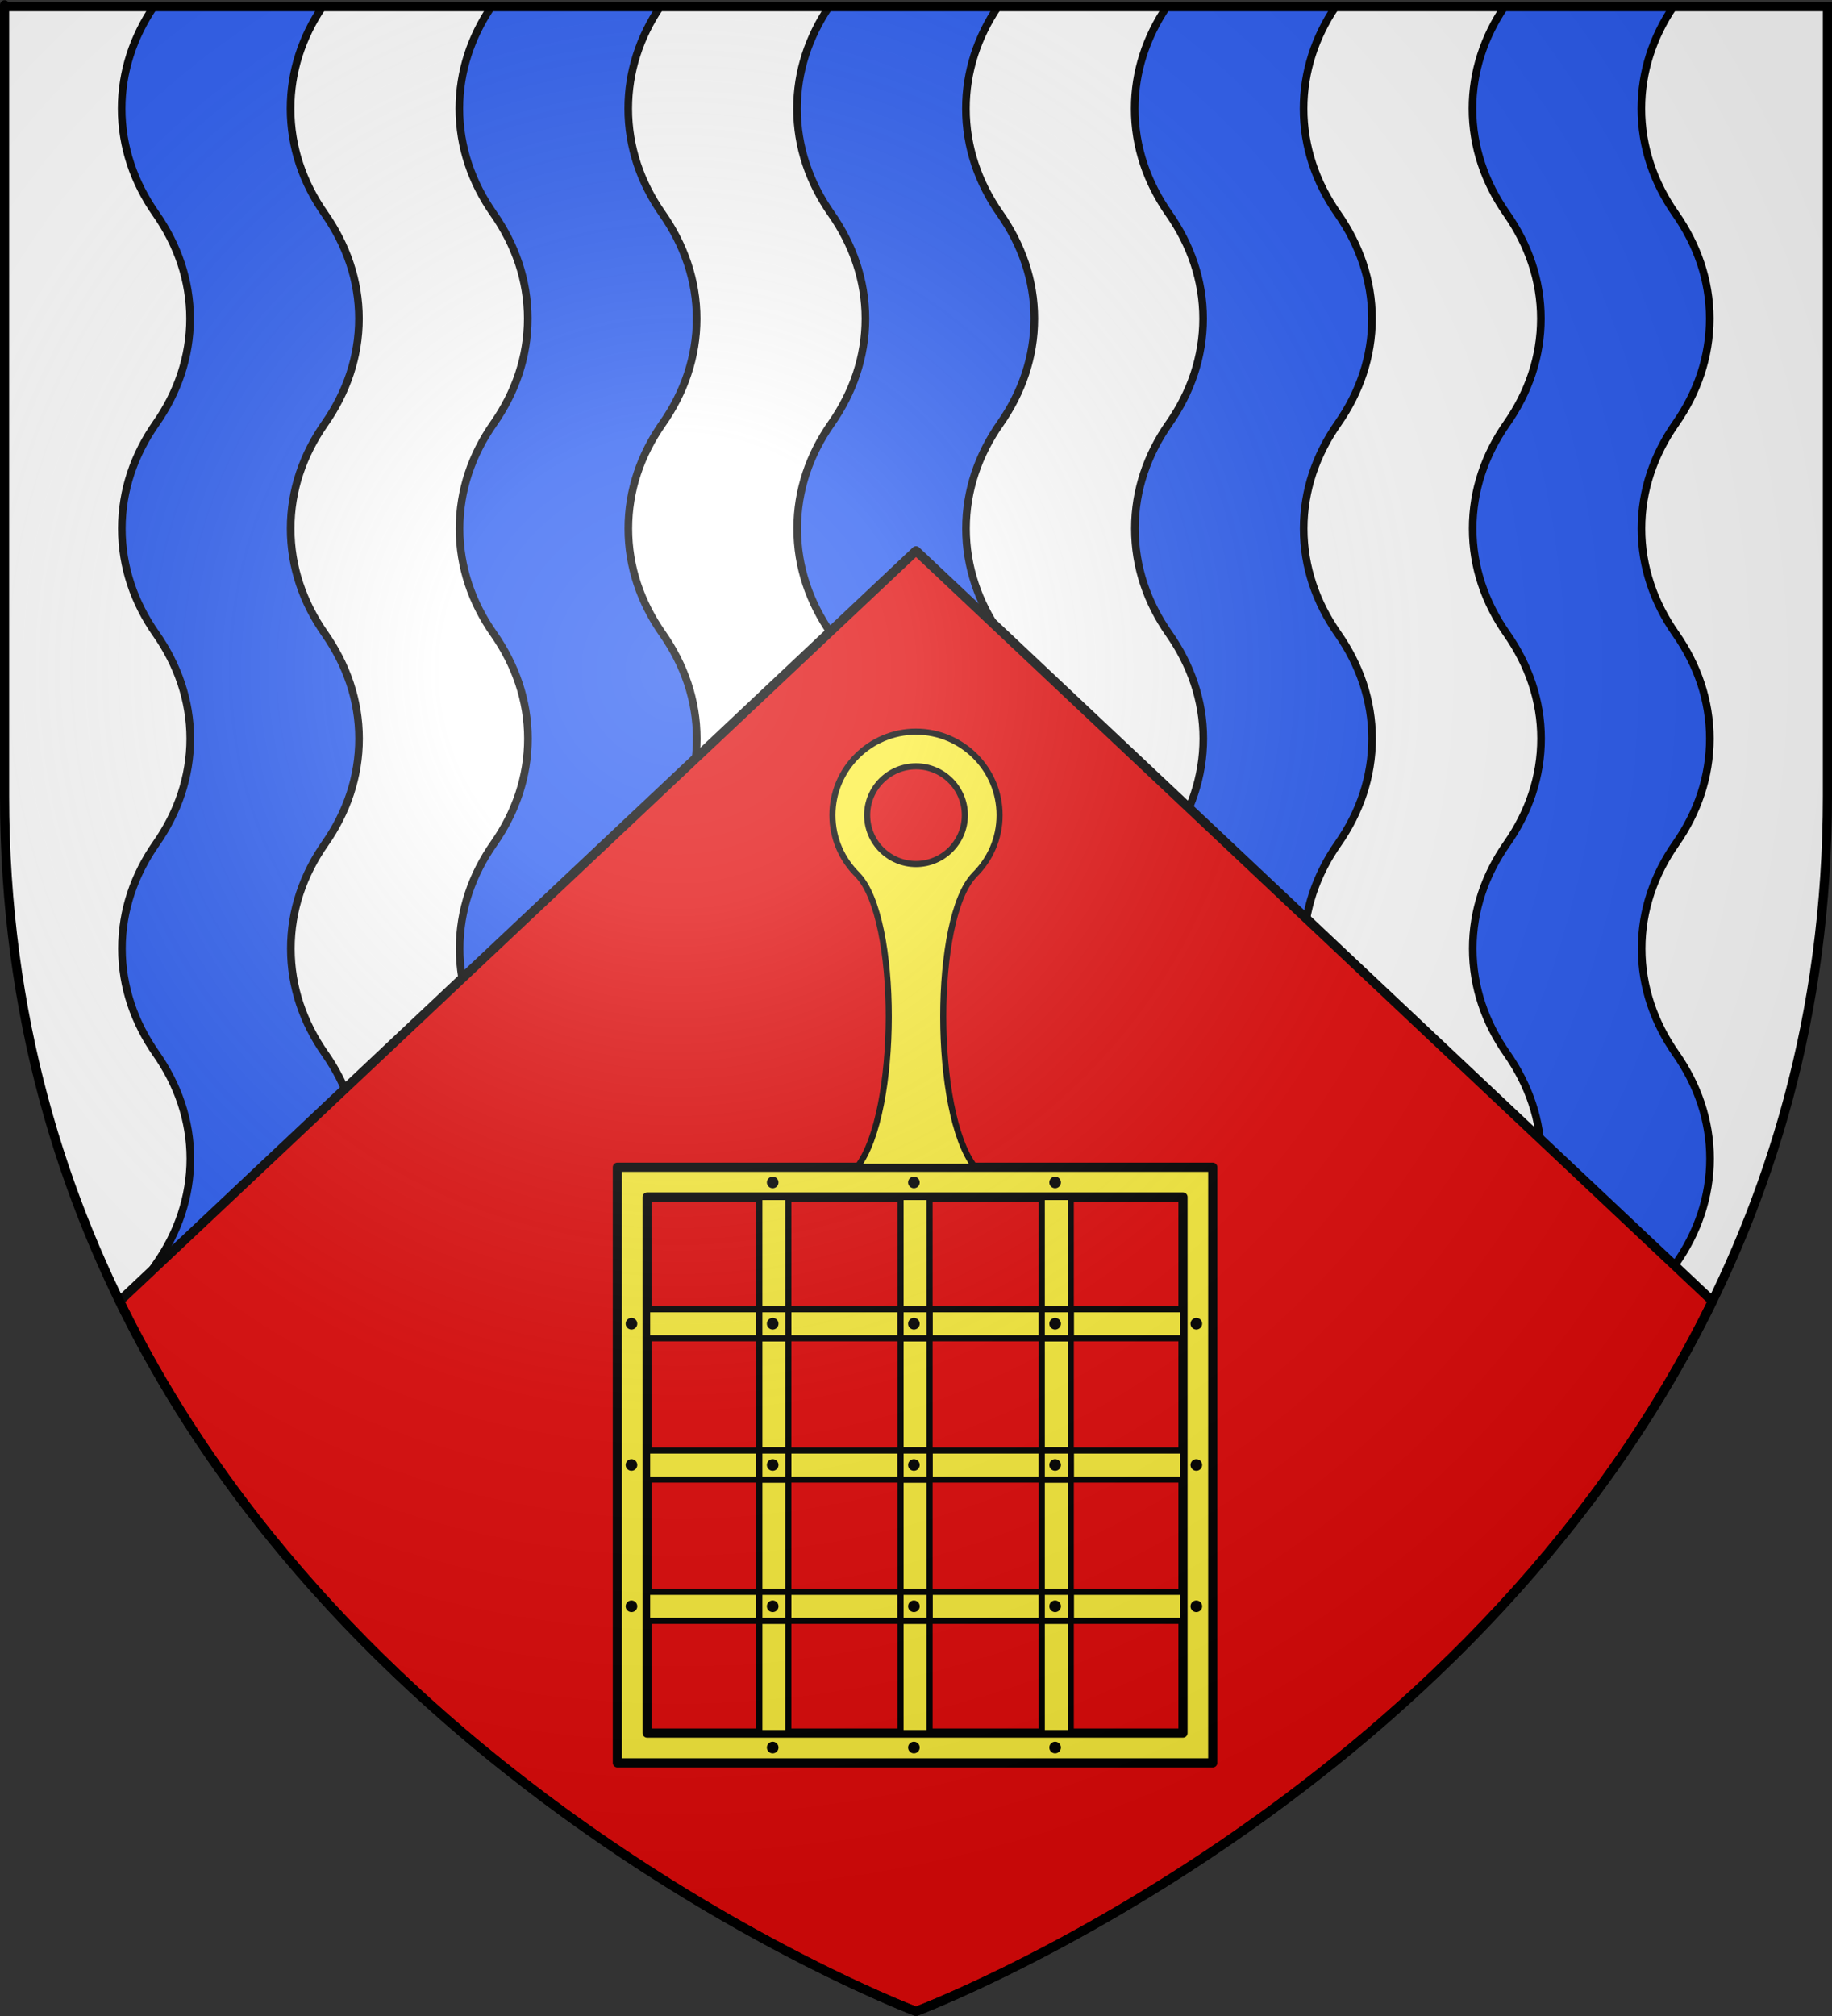
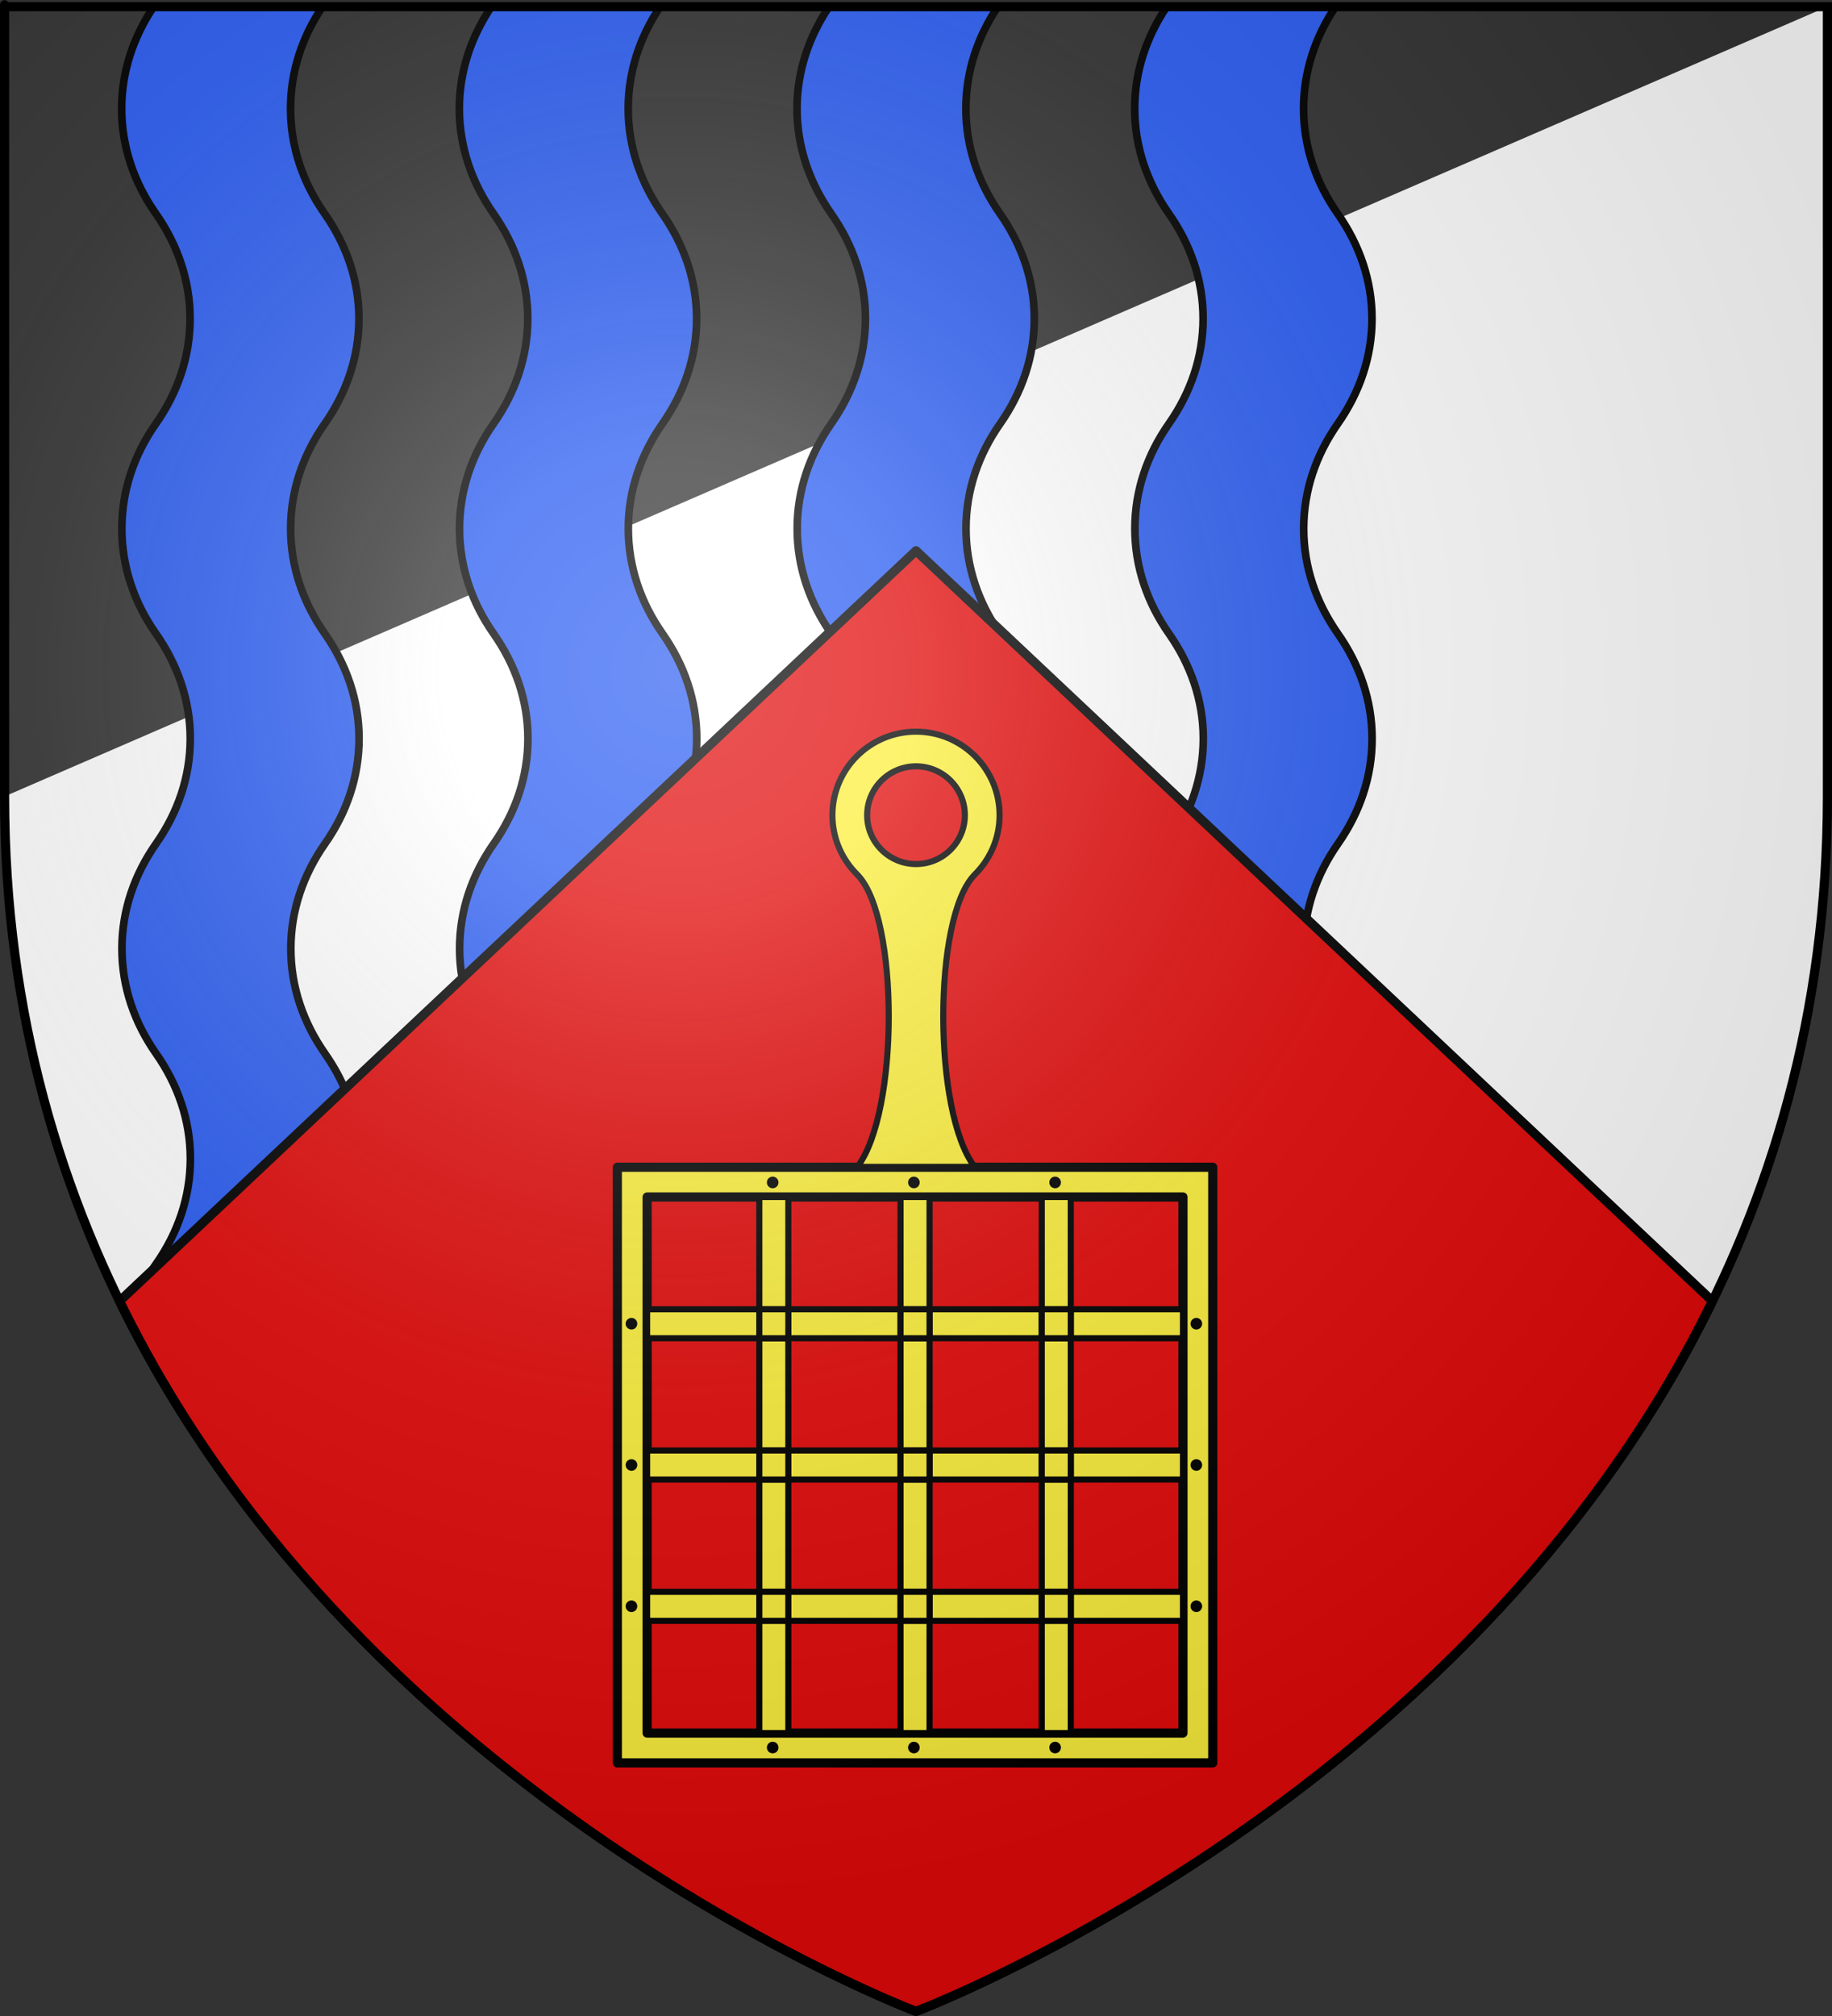
<svg xmlns="http://www.w3.org/2000/svg" xmlns:ns1="http://sodipodi.sourceforge.net/DTD/sodipodi-0.dtd" xmlns:ns2="http://www.inkscape.org/namespaces/inkscape" xmlns:xlink="http://www.w3.org/1999/xlink" height="660" width="600" version="1.0" id="svg2" ns1:version="0.32" ns2:version="0.46" ns1:docname="Blason_de_la_ville_de_Saint_Laurent_de_Neste-A.svg" ns1:docbase="D:\Mes documents\Renaud-Notre Lapin" ns2:export-filename="/Users/olivier/Desktop/Blason Rouge/Blason_Vide_3D.png" ns2:export-xdpi="144" ns2:export-ydpi="144" ns2:output_extension="org.inkscape.output.svg.inkscape">
  <rect width="100%" height="100%" fill="#333333" stroke="none" />
  <ns1:namedview ns2:window-height="975" ns2:window-width="1280" ns2:pageshadow="2" ns2:pageopacity="0.0" guidetolerance="10.0" gridtolerance="10.0" objecttolerance="10.0" borderopacity="1.0" bordercolor="#666666" pagecolor="#ffffff" id="base" showgrid="false" height="660px" ns2:zoom="1.1590904" ns2:cx="300.00013" ns2:cy="330.00014" ns2:window-x="-4" ns2:window-y="-4" ns2:current-layer="layer3" ns2:object-nodes="true" ns2:object-paths="false" />
  <desc id="desc4">Flag of Canton of Valais (Wallis)</desc>
  <defs id="defs6">
    <linearGradient id="linearGradient2893">
      <stop style="stop-color:white;stop-opacity:0.314;" offset="0" id="stop2895" />
      <stop id="stop2897" offset="0.19" style="stop-color:white;stop-opacity:0.251;" />
      <stop style="stop-color:#6b6b6b;stop-opacity:0.125;" offset="0.6" id="stop2901" />
      <stop style="stop-color:black;stop-opacity:0.125;" offset="1" id="stop2899" />
    </linearGradient>
    <radialGradient ns2:collect="always" xlink:href="#linearGradient2893" id="radialGradient3163" gradientUnits="userSpaceOnUse" gradientTransform="matrix(1.353,0,0,1.349,-77.629,-85.747)" cx="221.445" cy="226.331" fx="221.445" fy="226.331" r="300" />
  </defs>
  <g ns2:groupmode="layer" id="layer3" ns2:label="Fond écu" style="display:inline">
-     <path id="path2855" style="fill:#ffffff;fill-opacity:1;fill-rule:evenodd;stroke:none;stroke-width:1px;stroke-linecap:butt;stroke-linejoin:miter;stroke-opacity:1" d="M 300,658.5 C 300,658.5 598.5,546.18 598.5,260.728 C 598.5,-24.723 598.5,2.176 598.5,2.176 L 1.5,2.176 L 1.5,260.728 C 1.5,546.18 300,658.5 300,658.5 z" ns1:nodetypes="cccccc" />
+     <path id="path2855" style="fill:#ffffff;fill-opacity:1;fill-rule:evenodd;stroke:none;stroke-width:1px;stroke-linecap:butt;stroke-linejoin:miter;stroke-opacity:1" d="M 300,658.5 C 300,658.5 598.5,546.18 598.5,260.728 C 598.5,-24.723 598.5,2.176 598.5,2.176 L 1.5,260.728 C 1.5,546.18 300,658.5 300,658.5 z" ns1:nodetypes="cccccc" />
    <g id="g3714" transform="translate(212.95,-619.159)" />
    <g id="layer9" ns2:label="Fond d'écu" transform="translate(212.95,-619.159)">
      <g transform="matrix(2,0,0,2,-732.892,-1853.188)" ns2:label="Meubles" id="g2807" />
      <g transform="matrix(2,0,0,2,1696.976,-413.55)" ns2:label="Meubles" id="g4626" />
      <g id="g5271" ns2:label="Meubles" transform="matrix(2,0,0,2,-732.892,-453.188)" />
      <g id="g5273" ns2:label="Reflet final" transform="matrix(2,0,0,2,-732.892,-453.188)" />
      <g id="g5275" ns2:label="Contour final" transform="matrix(2,0,0,2,-732.892,-453.188)" />
    </g>
    <g id="layer6" ns2:label="Reflet final" transform="translate(212.95,-619.159)" />
    <g id="layer5" ns2:label="Contour final" transform="translate(212.95,-619.159)" />
    <path style="fill:#2b5df2;fill-opacity:1;stroke:#000000;stroke-width:2.5;stroke-miterlimit:4;stroke-dasharray:none;stroke-opacity:1.0" d="M 50.344 2.188 C 43.671 12.077 39.844 23.441 39.844 35.562 C 39.844 48.094 43.935 59.817 51.031 69.938 C 58.132 80.06 62.25 91.777 62.25 104.312 C 62.25 116.844 58.159 128.567 51.062 138.688 C 43.961 148.81 39.906 160.527 39.906 173.062 C 39.906 185.594 43.966 197.317 51.062 207.438 C 58.164 217.56 62.312 229.277 62.312 241.812 C 62.312 254.344 58.222 266.067 51.125 276.188 C 44.024 286.31 39.937 298.027 39.938 310.562 C 39.937 323.094 44.028 334.817 51.125 344.938 C 58.226 355.06 62.344 366.777 62.344 379.312 C 62.344 391.844 58.284 403.567 51.188 413.688 C 48.764 417.142 46.71 420.799 45.031 424.594 L 100.312 424.594 C 101.987 420.796 104.044 417.144 106.469 413.688 C 113.565 403.567 117.656 391.844 117.656 379.312 C 117.656 366.777 113.538 355.06 106.438 344.938 C 99.341 334.817 95.25 323.094 95.25 310.562 C 95.25 298.027 99.336 286.31 106.438 276.188 C 113.534 266.067 117.594 254.344 117.594 241.812 C 117.594 229.277 113.476 217.56 106.375 207.438 C 99.278 197.317 95.187 185.594 95.188 173.062 C 95.187 160.527 99.274 148.81 106.375 138.688 C 113.472 128.567 117.562 116.844 117.562 104.312 C 117.562 91.777 113.413 80.06 106.312 69.938 C 99.216 59.817 95.156 48.094 95.156 35.562 C 95.156 23.441 98.954 12.077 105.625 2.188 L 50.344 2.188 z " id="path5160" />
    <use x="0" y="0" xlink:href="#path5160" id="use5203" transform="translate(110.594,0)" width="600" height="660" />
    <path id="use5207" d="M 271.532,2.188 C 264.859,12.077 261.032,23.441 261.032,35.562 C 261.032,48.094 265.123,59.817 272.219,69.938 C 279.32,80.06 283.438,91.777 283.438,104.312 C 283.438,116.844 279.347,128.567 272.251,138.688 C 265.15,148.81 261.094,160.527 261.094,173.062 C 261.094,185.594 265.154,197.317 272.251,207.438 C 279.352,217.56 283.501,229.277 283.501,241.812 C 283.501,254.344 279.41,266.067 272.313,276.188 C 265.212,286.31 261.126,298.027 261.126,310.562 C 261.126,323.094 265.217,334.817 272.313,344.938 C 279.414,355.06 283.532,366.777 283.532,379.312 C 283.532,391.844 279.472,403.567 272.376,413.688 C 269.952,417.142 267.898,420.799 266.219,424.594 L 321.501,424.594 C 323.175,420.796 325.232,417.144 327.657,413.688 C 334.754,403.567 338.844,391.844 338.844,379.312 C 338.844,366.777 334.727,355.06 327.626,344.938 C 320.529,334.817 316.438,323.094 316.438,310.562 C 316.438,298.027 320.525,286.31 327.626,276.188 C 334.722,266.067 338.782,254.344 338.782,241.812 C 338.782,229.277 334.664,217.56 327.563,207.438 C 320.467,197.317 316.376,185.594 316.376,173.062 C 316.376,160.527 320.462,148.81 327.563,138.688 C 334.66,128.567 338.751,116.844 338.751,104.312 C 338.751,91.777 334.602,80.06 327.501,69.938 C 320.404,59.817 316.344,48.094 316.344,35.562 C 316.344,23.441 320.142,12.077 326.813,2.188 L 271.532,2.188 z" style="fill:#2b5df2;fill-opacity:1;stroke:#000000;stroke-width:2.5;stroke-miterlimit:4;stroke-dasharray:none;stroke-opacity:1" />
    <path id="use5209" d="M 382.126,2.188 C 375.453,12.077 371.626,23.441 371.626,35.562 C 371.626,48.094 375.717,59.817 382.813,69.938 C 389.914,80.06 394.032,91.777 394.032,104.312 C 394.032,116.844 389.941,128.567 382.844,138.688 C 375.743,148.81 371.688,160.527 371.688,173.062 C 371.688,185.594 375.748,197.317 382.844,207.438 C 389.946,217.56 394.094,229.277 394.094,241.812 C 394.094,254.344 390.004,266.067 382.907,276.188 C 375.806,286.31 371.719,298.027 371.719,310.562 C 371.719,323.094 375.81,334.817 382.907,344.938 C 390.008,355.06 394.126,366.777 394.126,379.312 C 394.126,391.844 390.066,403.567 382.969,413.688 C 380.546,417.142 378.492,420.799 376.813,424.594 L 432.094,424.594 C 433.769,420.796 435.826,417.144 438.251,413.688 C 445.347,403.567 449.438,391.844 449.438,379.312 C 449.438,366.777 445.32,355.06 438.219,344.938 C 431.123,334.817 427.032,323.094 427.032,310.562 C 427.032,298.027 431.118,286.31 438.219,276.188 C 445.316,266.067 449.376,254.344 449.376,241.812 C 449.376,229.277 445.258,217.56 438.157,207.438 C 431.06,197.317 426.969,185.594 426.969,173.062 C 426.969,160.527 431.056,148.81 438.157,138.688 C 445.254,128.567 449.344,116.844 449.344,104.312 C 449.344,91.777 445.195,80.06 438.094,69.938 C 430.998,59.817 426.938,48.094 426.938,35.562 C 426.938,23.441 430.736,12.077 437.407,2.188 L 382.126,2.188 z" style="fill:#2b5df2;fill-opacity:1;stroke:#000000;stroke-width:2.5;stroke-miterlimit:4;stroke-dasharray:none;stroke-opacity:1" />
-     <path id="use5211" d="M 492.751,2.188 C 486.078,12.077 482.251,23.441 482.251,35.562 C 482.251,48.094 486.342,59.817 493.438,69.938 C 500.539,80.06 504.657,91.777 504.657,104.312 C 504.657,116.844 500.566,128.567 493.469,138.688 C 486.368,148.81 482.313,160.527 482.313,173.062 C 482.313,185.594 486.373,197.317 493.469,207.438 C 500.571,217.56 504.719,229.277 504.719,241.812 C 504.719,254.344 500.629,266.067 493.532,276.188 C 486.431,286.31 482.344,298.027 482.344,310.562 C 482.344,323.094 486.435,334.817 493.532,344.938 C 500.633,355.06 504.751,366.777 504.751,379.312 C 504.751,391.844 500.691,403.567 493.594,413.688 C 491.171,417.142 489.117,420.799 487.438,424.594 L 542.72,424.594 C 544.394,420.796 546.451,417.144 548.876,413.688 C 555.972,403.567 560.063,391.844 560.063,379.312 C 560.063,366.777 555.945,355.06 548.845,344.938 C 541.748,334.817 537.657,323.094 537.657,310.562 C 537.657,298.027 541.743,286.31 548.845,276.188 C 555.941,266.067 560.001,254.344 560.001,241.812 C 560.001,229.277 555.883,217.56 548.782,207.438 C 541.685,197.317 537.594,185.594 537.595,173.062 C 537.594,160.527 541.681,148.81 548.782,138.688 C 555.879,128.567 559.969,116.844 559.97,104.312 C 559.97,91.777 555.82,80.06 548.72,69.938 C 541.623,59.817 537.563,48.094 537.563,35.562 C 537.563,23.441 541.361,12.077 548.032,2.188 L 492.751,2.188 z" style="fill:#2b5df2;fill-opacity:1;stroke:#000000;stroke-width:2.5;stroke-miterlimit:4;stroke-dasharray:none;stroke-opacity:1" />
    <path style="opacity:1;fill:#e20909;fill-opacity:1;stroke:#000000;stroke-width:3;stroke-linejoin:round;stroke-miterlimit:4;stroke-dasharray:none;stroke-opacity:1.0" d="M 300 180.312 L 39.156 425.969 C 119.396 590.521 300 658.5 300 658.5 C 300 658.5 480.604 590.521 560.844 425.969 L 300 180.312 z " id="path4885" />
  </g>
  <g ns2:groupmode="layer" id="layer4" ns2:label="Meubles">
    <g style="display:inline" id="g3323" transform="translate(-700,-12)">
      <path id="rect2421" d="M 902.188,394.125 L 902.188,589.125 L 1097.188,589.125 L 1097.188,394.125 L 902.188,394.125 z M 911.938,403.875 L 1087.438,403.875 L 1087.438,579.375 L 911.938,579.375 L 911.938,403.875 z" style="opacity:1;fill:#fcef3c;fill-opacity:1;stroke:#000000;stroke-width:3;stroke-linejoin:round;stroke-miterlimit:4;stroke-dasharray:none;stroke-opacity:1" />
      <path id="rect2423" d="M 948.688,403.875 L 948.688,440.625 L 911.938,440.625 L 911.938,450.125 L 948.688,450.125 L 948.688,486.875 L 911.938,486.875 L 911.938,496.375 L 948.688,496.375 L 948.688,533.125 L 911.938,533.125 L 911.938,542.625 L 948.688,542.625 L 948.688,579.375 L 958.188,579.375 L 958.188,542.625 L 994.938,542.625 L 994.938,579.375 L 1004.438,579.375 L 1004.438,542.625 L 1041.188,542.625 L 1041.188,579.375 L 1050.688,579.375 L 1050.688,542.625 L 1087.438,542.625 L 1087.438,533.125 L 1050.688,533.125 L 1050.688,496.375 L 1087.438,496.375 L 1087.438,486.875 L 1050.688,486.875 L 1050.688,450.125 L 1087.438,450.125 L 1087.438,440.625 L 1050.688,440.625 L 1050.688,403.875 L 1041.188,403.875 L 1041.188,440.625 L 1004.438,440.625 L 1004.438,403.875 L 994.938,403.875 L 994.938,440.625 L 958.188,440.625 L 958.188,403.875 L 948.688,403.875 z M 958.188,450.125 L 994.938,450.125 L 994.938,486.875 L 958.188,486.875 L 958.188,450.125 z M 1004.438,450.125 L 1041.188,450.125 L 1041.188,486.875 L 1004.438,486.875 L 1004.438,450.125 z M 958.188,496.375 L 994.938,496.375 L 994.938,533.125 L 958.188,533.125 L 958.188,496.375 z M 1004.438,496.375 L 1041.188,496.375 L 1041.188,533.125 L 1004.438,533.125 L 1004.438,496.375 z" style="opacity:1;fill:#fcef3c;fill-opacity:1;stroke:#000000;stroke-width:2;stroke-linejoin:round;stroke-miterlimit:4;stroke-dasharray:none;stroke-opacity:1" />
      <g id="g3237">
        <path style="opacity:1;fill:none;fill-opacity:1;stroke:#000000;stroke-width:2;stroke-linejoin:round;stroke-miterlimit:4;stroke-dasharray:none;stroke-opacity:1" d="M 948.688,440.625 L 958.188,440.625 L 958.188,450.125 L 948.688,450.125 L 948.688,440.625 z" id="path3231" />
        <path id="path3233" d="M 948.688,440.625 L 958.188,440.625 L 958.188,450.125 L 948.688,450.125 L 948.688,440.625 z" style="opacity:1;fill:#fcef3c;fill-opacity:1;stroke:#000000;stroke-width:2;stroke-linejoin:round;stroke-miterlimit:4;stroke-dasharray:none;stroke-opacity:1" />
-         <path ns1:type="arc" style="opacity:1;fill:#000000;fill-opacity:1;stroke:none;stroke-width:2.997;stroke-linejoin:round;stroke-miterlimit:4;stroke-dasharray:none;stroke-opacity:1" id="path3235" ns1:cx="973.41791" ns1:cy="421.80026" ns1:rx="5.5819163" ns1:ry="5.8097501" d="M 979,421.8 A 5.582,5.81 0 1 1 967.836,421.8 A 5.582,5.81 0 1 1 979,421.8 z" transform="matrix(0.34,0,0,0.327,622.101,307.431)" />
      </g>
      <use height="660" width="600" transform="translate(46.25,0)" id="use3242" xlink:href="#g3237" y="0" x="0" />
      <use height="660" width="600" transform="translate(46.25,0)" id="use3244" xlink:href="#use3242" y="0" x="0" />
      <use height="660" width="600" transform="translate(0,46.25)" id="use3246" xlink:href="#g3237" y="0" x="0" />
      <use height="660" width="600" transform="translate(0,46.25)" id="use3248" xlink:href="#use3242" y="0" x="0" />
      <use height="660" width="600" transform="translate(0,46.25)" id="use3250" xlink:href="#use3244" y="0" x="0" />
      <use height="660" width="600" transform="translate(0,46.25)" id="use3252" xlink:href="#use3246" y="0" x="0" />
      <use height="660" width="600" transform="translate(0,46.25)" id="use3254" xlink:href="#use3248" y="0" x="0" />
      <use height="660" width="600" transform="translate(0,46.25)" id="use3256" xlink:href="#use3250" y="0" x="0" />
      <g transform="translate(-46.25,0)" id="g3261">
        <path transform="matrix(0.34,0,0,0.327,622.101,307.431)" d="M 979,421.8 A 5.582,5.81 0 1 1 967.836,421.8 A 5.582,5.81 0 1 1 979,421.8 z" ns1:ry="5.8097501" ns1:rx="5.5819163" ns1:cy="421.80026" ns1:cx="973.41791" id="path3267" style="opacity:1;fill:#000000;fill-opacity:1;stroke:none;stroke-width:2.997;stroke-linejoin:round;stroke-miterlimit:4;stroke-dasharray:none;stroke-opacity:1" ns1:type="arc" />
      </g>
      <use height="660" width="600" transform="translate(0,46.25)" id="use3285" xlink:href="#g3261" y="0" x="0" />
      <use height="660" width="600" transform="translate(0,46.25)" id="use3287" xlink:href="#use3285" y="0" x="0" />
      <use height="660" width="600" transform="translate(46.25,46.25)" id="use3289" xlink:href="#use3287" y="0" x="0" />
      <use height="660" width="600" transform="translate(46.25,0)" id="use3291" xlink:href="#use3289" y="0" x="0" />
      <use height="660" width="600" transform="translate(46.25,0)" id="use3293" xlink:href="#use3291" y="0" x="0" />
      <use height="660" width="600" transform="translate(0,-185)" id="use3295" xlink:href="#use3289" y="0" x="0" />
      <use height="660" width="600" transform="translate(0,-185)" id="use3297" xlink:href="#use3291" y="0" x="0" />
      <use height="660" width="600" transform="translate(0,-185)" id="use3299" xlink:href="#use3293" y="0" x="0" />
      <use height="660" width="600" transform="translate(185,0)" id="use3301" xlink:href="#use3285" y="0" x="0" />
      <use height="660" width="600" transform="translate(185,0)" id="use3303" xlink:href="#use3287" y="0" x="0" />
      <use height="660" width="600" transform="translate(0,-92.5)" id="use3305" xlink:href="#use3303" y="0" x="0" />
      <path ns1:nodetypes="csccccccsccsssc" id="path3315" d="M 1000,251.531 C 984.897,251.531 972.625,263.772 972.625,278.875 C 972.625,286.554 975.802,293.494 980.906,298.469 L 980.875,298.469 C 994.487,312.416 994.494,376.288 980.781,394 L 1019.219,394 C 1005.506,376.288 1005.513,312.416 1019.125,298.469 L 1019.094,298.469 C 1024.198,293.494 1027.375,286.554 1027.375,278.875 C 1027.375,263.772 1015.103,251.531 1000,251.531 z M 1000,262.875 C 1008.832,262.875 1016,270.043 1016,278.875 C 1016,287.707 1008.832,294.875 1000,294.875 C 991.168,294.875 984,287.707 984,278.875 C 984,270.043 991.168,262.875 1000,262.875 z" style="opacity:1;fill:#fcef3c;fill-opacity:1;stroke:#000000;stroke-width:2;stroke-linejoin:round;stroke-miterlimit:4;stroke-dasharray:none;stroke-opacity:1" />
    </g>
  </g>
  <g ns2:groupmode="layer" id="layer2" ns2:label="Reflet final" ns1:insensitive="true">
    <path ns1:nodetypes="cccccc" d="M 300,658.5 C 300,658.5 598.5,546.18 598.5,260.728 C 598.5,-24.723 598.5,2.176 598.5,2.176 L 1.5,2.176 L 1.5,260.728 C 1.5,546.18 300,658.5 300,658.5 z " style="opacity:1;fill:url(#radialGradient3163);fill-opacity:1;fill-rule:evenodd;stroke:none;stroke-width:1px;stroke-linecap:butt;stroke-linejoin:miter;stroke-opacity:1" id="path2875" ns2:export-xdpi="144" ns2:export-ydpi="144" />
  </g>
  <g ns2:groupmode="layer" id="layer1" ns2:label="Contour final" ns1:insensitive="true">
    <path ns1:nodetypes="cccccc" d="M 300,658.5 C 300,658.5 1.5,546.18 1.5,260.728 C 1.5,-24.723 1.5,2.176 1.5,2.176 L 598.5,2.176 L 598.5,260.728 C 598.5,546.18 300,658.5 300,658.5 z " style="opacity:1;fill:none;fill-opacity:1;fill-rule:evenodd;stroke:#000000;stroke-width:3;stroke-linecap:butt;stroke-linejoin:miter;stroke-miterlimit:4;stroke-dasharray:none;stroke-opacity:1" id="path1411" ns2:export-xdpi="144" ns2:export-ydpi="144" />
  </g>
</svg>